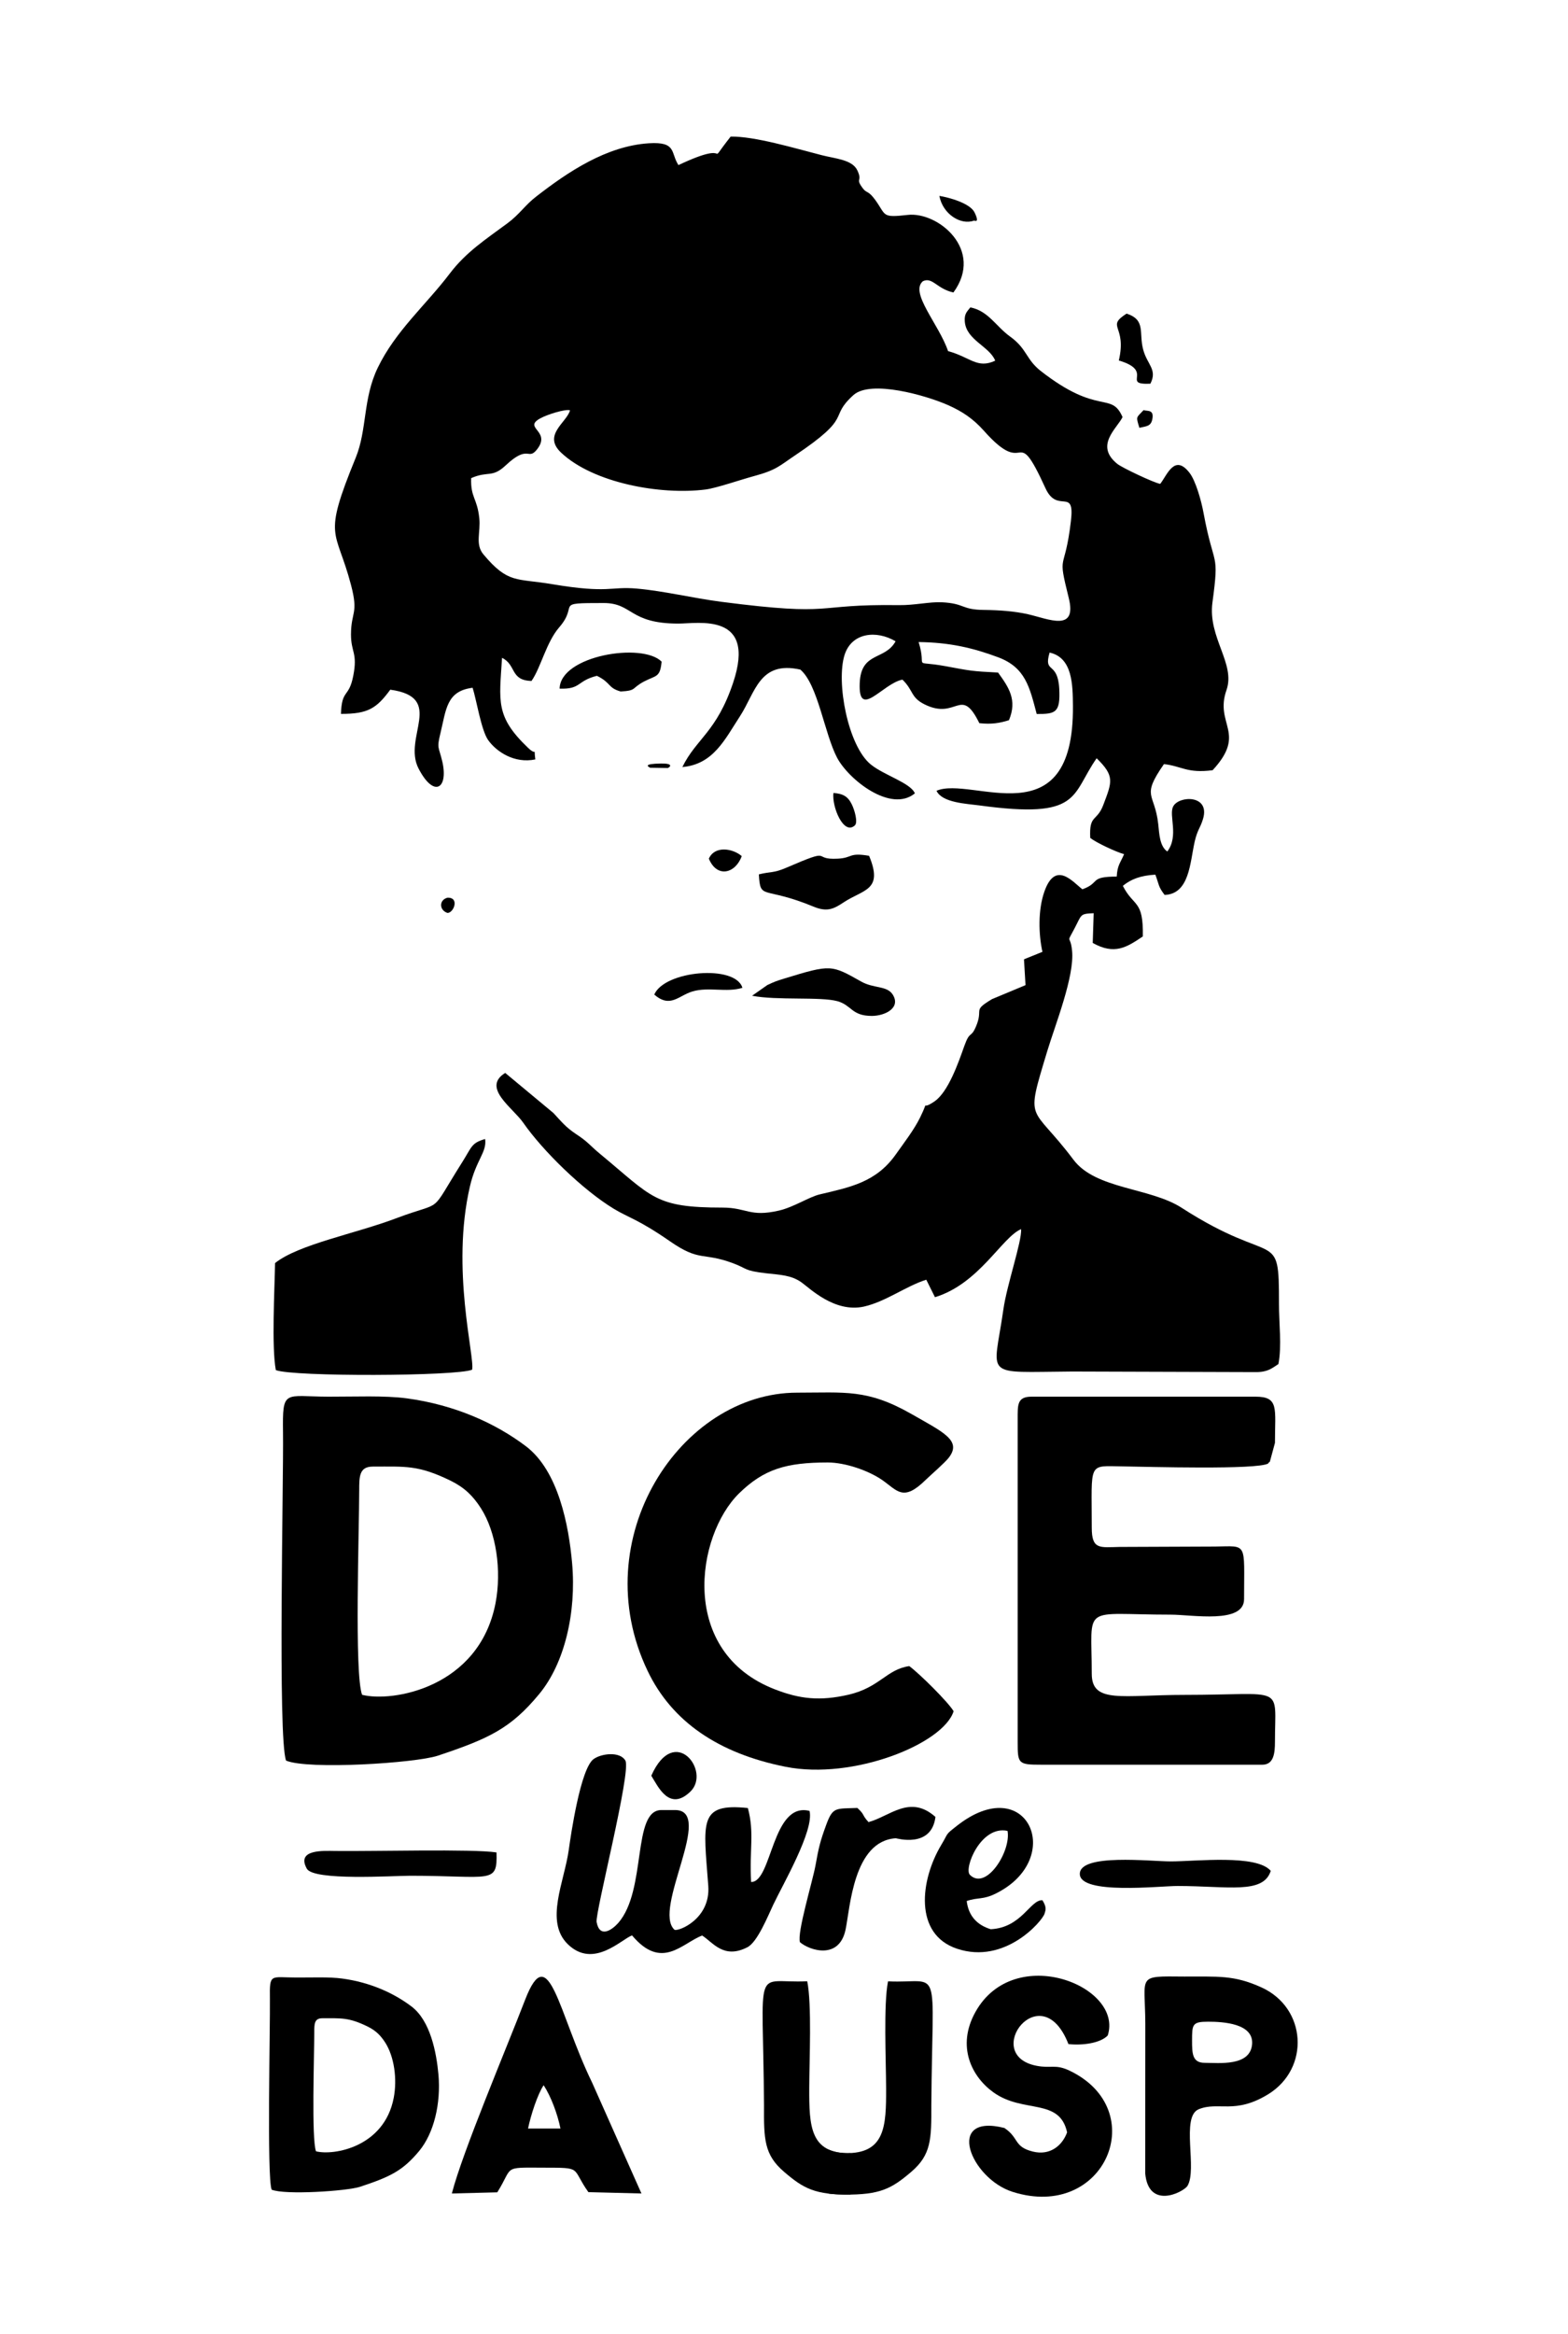
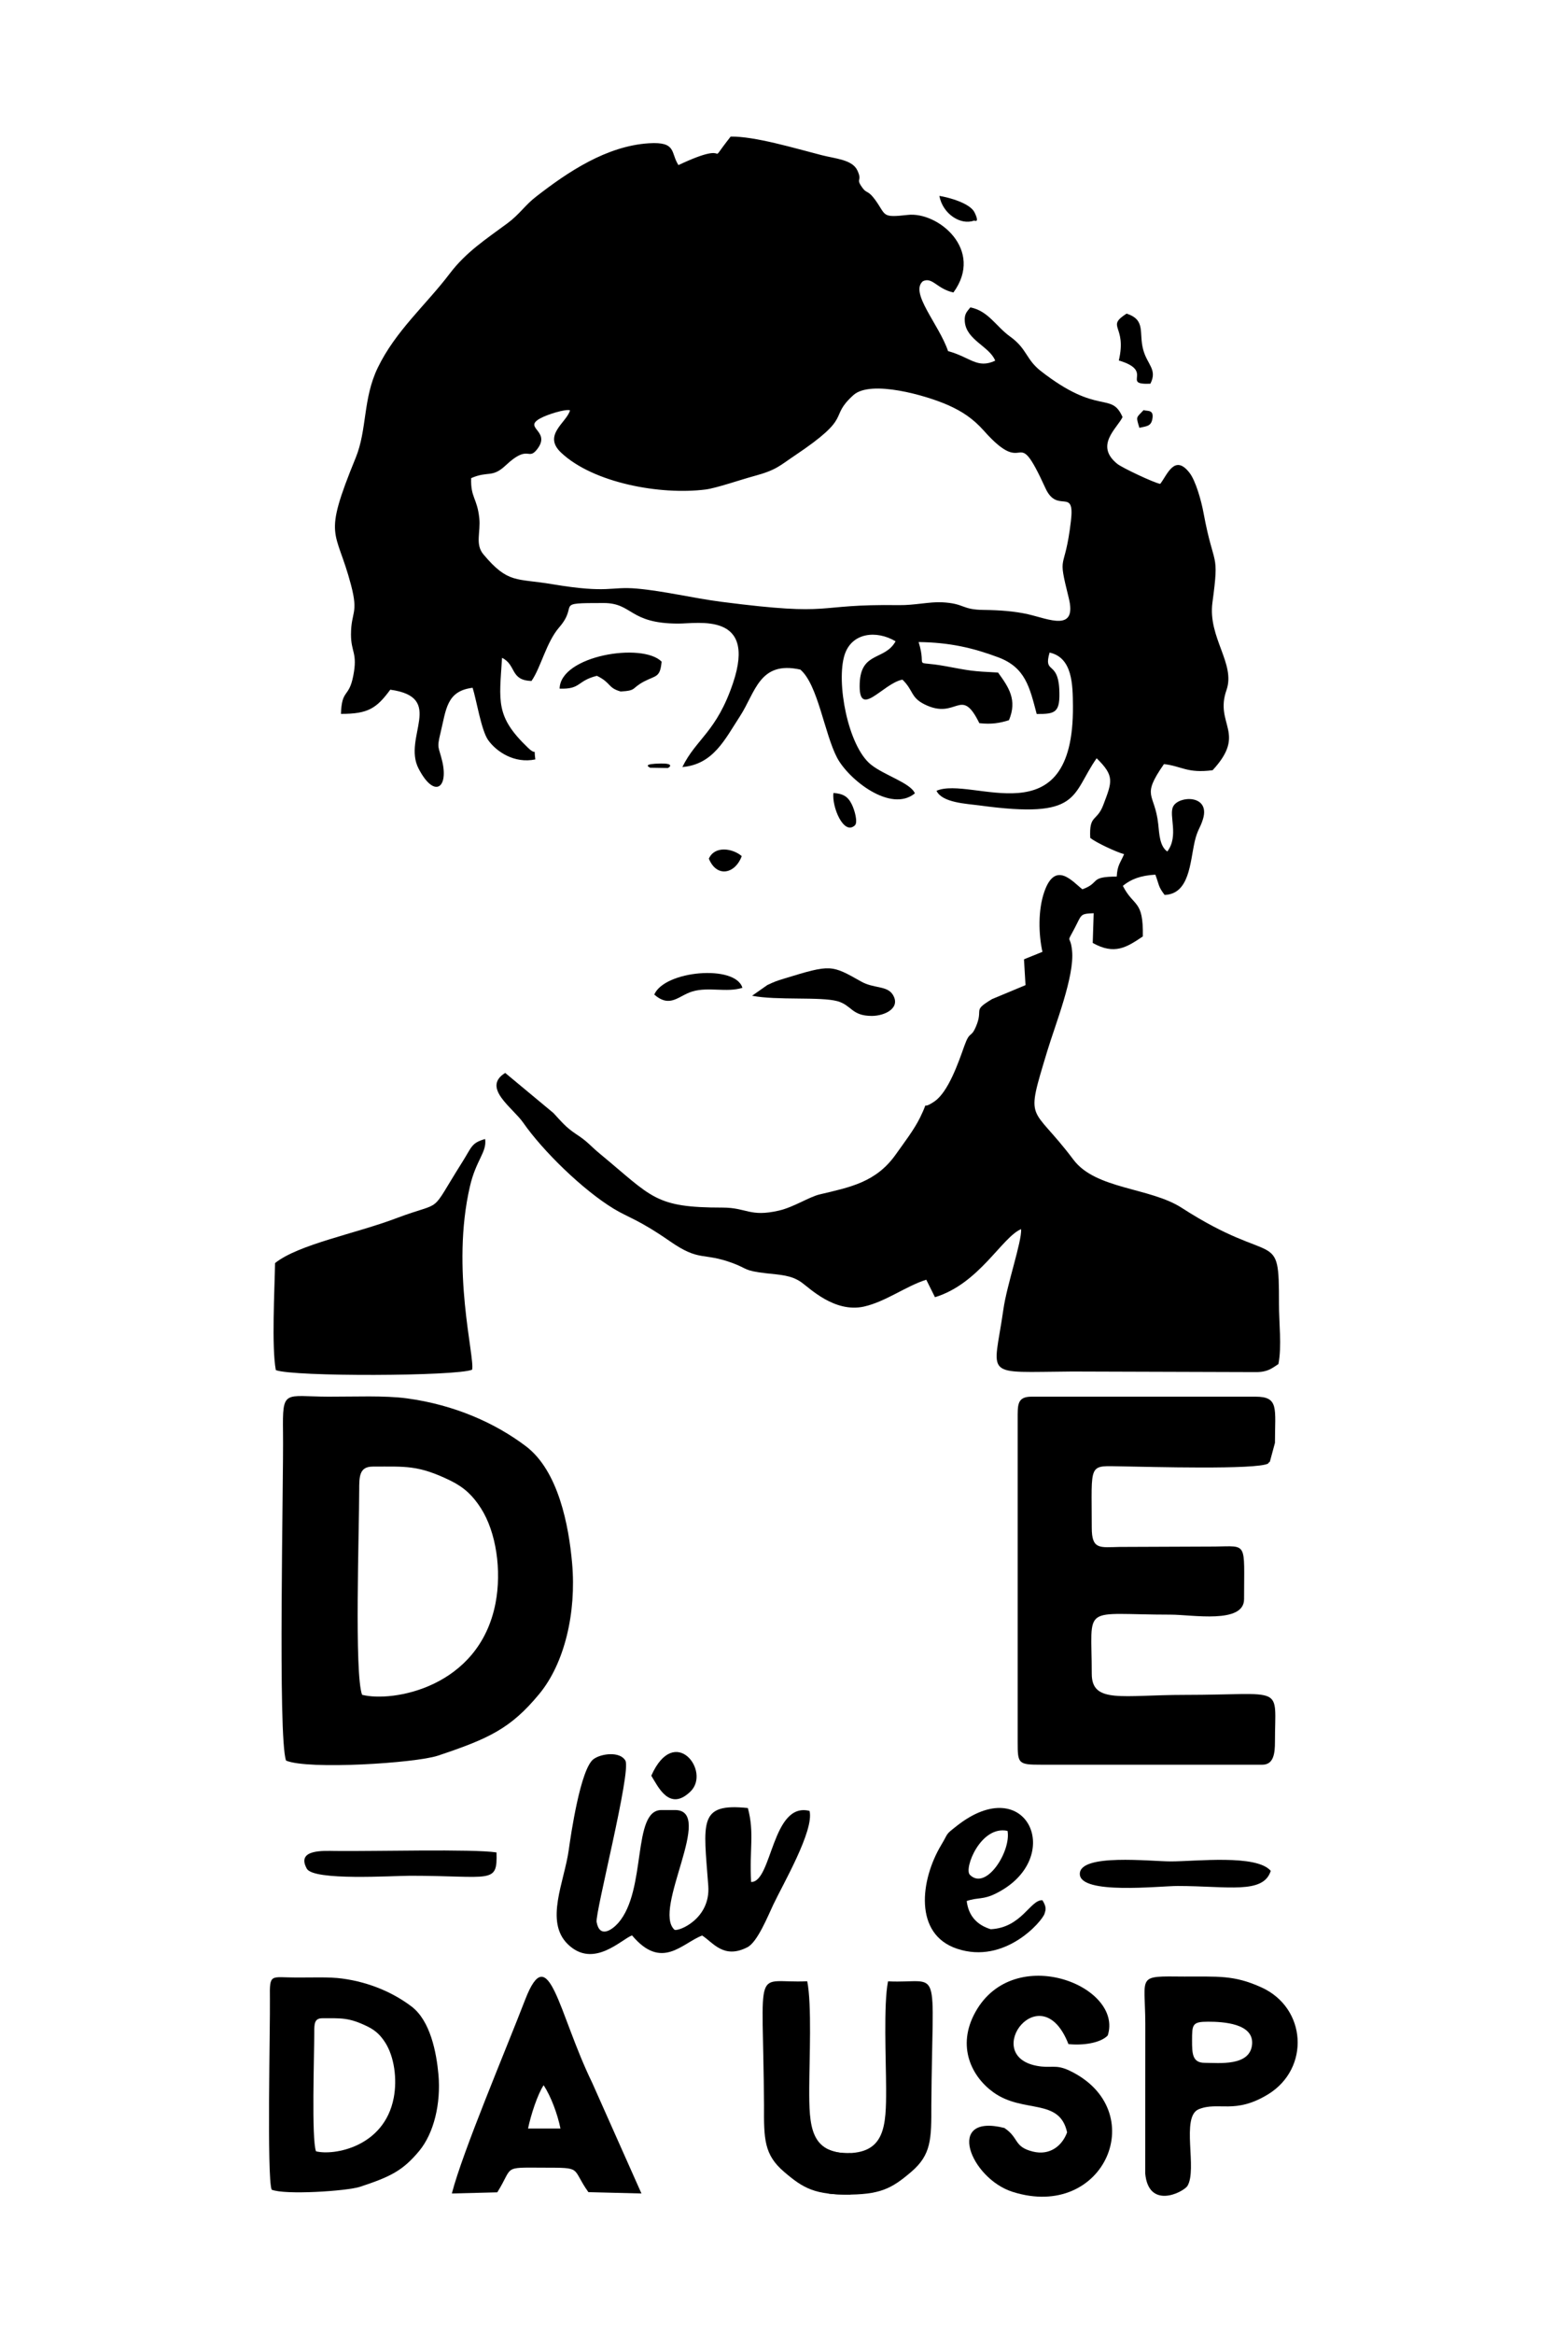
<svg xmlns="http://www.w3.org/2000/svg" xml:space="preserve" width="164mm" height="244mm" version="1.1" style="shape-rendering:geometricPrecision; text-rendering:geometricPrecision; image-rendering:optimizeQuality; fill-rule:evenodd; clip-rule:evenodd" viewBox="0 0 16400 24400">
  <defs>
    <style type="text/css">
   
    .fil0 {fill:none}
    .fil1 {fill:black}
   
  </style>
  </defs>
  <g id="Camada_x0020_1">
    <g id="_2072498739712">
      <rect class="fil0" x="352" y="481" width="15696" height="23438" />
      <path class="fil1" d="M3287 21248c0,-84 0,-146 83,-146 200,0 277,-10 474,86 85,42 136,92 185,168 94,147 127,380 89,578 -99,517 -630,606 -813,559 -48,-128 -18,-1002 -18,-1245zm-446 1646c136,58 789,15 925,-30 314,-104 445,-166 618,-374 156,-188 228,-499 202,-797 -21,-234 -85,-566 -283,-715 -185,-140 -433,-252 -723,-291 -137,-19 -325,-10 -479,-11 -272,0 -282,-49 -278,220 4,289 -33,1861 18,1998z" />
      <path class="fil1" d="M5962 4290c-34,128 -291,258 -92,444 337,316 1037,444 1510,384 111,-14 368,-103 509,-141 233,-63 264,-107 424,-214 626,-419 343,-388 613,-632 181,-163 762,3 993,106 145,65 259,140 372,267 466,525 315,-119 644,601 125,274 309,-19 266,342 -66,561 -146,309 -23,804 90,362 -209,221 -427,171 -143,-32 -298,-43 -461,-45 -237,-2 -196,-68 -440,-80 -127,-6 -285,32 -447,30 -926,-13 -636,123 -1860,-35 -293,-38 -599,-113 -882,-138 -280,-25 -288,54 -885,-46 -378,-64 -460,-2 -720,-312 -89,-106 -27,-235 -43,-378 -22,-212 -92,-214 -85,-419 181,-79 217,2 362,-134 244,-229 231,-38 332,-173 141,-189 -156,-217 29,-318 76,-42 265,-100 311,-84zm1134 -2564c-84,-128 -16,-246 -308,-228 -445,28 -849,300 -1181,558 -111,85 -173,184 -295,275 -230,171 -434,301 -607,528 -249,329 -567,599 -754,986 -157,325 -110,647 -231,942 -351,858 -206,730 -49,1328 81,307 1,276 0,519 0,188 71,190 24,431 -46,238 -120,134 -129,399 285,1 373,-59 516,-253 580,80 126,498 296,825 161,310 312,210 249,-70 -38,-164 -61,-134 -20,-302 60,-246 62,-439 336,-473 39,119 90,444 162,546 86,122 275,249 494,203 -20,-146 25,-24 -77,-122 -342,-327 -300,-483 -271,-940 152,75 82,235 308,242 99,-142 154,-404 290,-561 213,-246 -70,-254 465,-254 306,0 264,215 781,215 208,0 820,-121 573,618 -173,517 -387,586 -531,882 324,-28 445,-290 601,-529 164,-251 203,-586 633,-490 184,157 251,667 384,921 121,229 562,580 814,373 -46,-110 -318,-187 -460,-301 -241,-194 -366,-865 -275,-1148 75,-232 332,-260 533,-141 -111,203 -361,105 -375,436 -17,391 242,3 447,-35 117,114 84,185 230,258 341,171 379,-200 574,197 125,14 212,0 310,-31 88,-212 -1,-342 -114,-498 -282,-14 -291,-19 -551,-67 -363,-66 -187,46 -280,-252 328,4 572,62 834,160 284,107 327,313 401,592 198,1 248,-13 236,-262 -16,-299 -168,-152 -101,-380 240,53 242,337 244,557 12,1405 -1060,728 -1427,888 59,126 315,135 448,153 1069,146 955,-105 1227,-493 190,186 162,244 70,487 -68,181 -150,96 -137,346 63,50 271,147 354,170 -42,97 -70,115 -77,234 -294,1 -167,64 -359,133 -99,-75 -282,-307 -398,25 -67,191 -61,445 -20,629l-193 78 16 270 -350 146c-214,129 -84,93 -170,291 -53,122 -61,34 -120,199 -62,175 -167,479 -311,579 -160,110 -46,-47 -151,168 -63,129 -170,267 -254,386 -207,294 -481,344 -796,419 -111,26 -271,133 -426,169 -307,71 -336,-31 -591,-31 -710,0 -730,-106 -1278,-559 -115,-95 -126,-126 -253,-209 -113,-75 -154,-132 -239,-222l-503 -418c-249,154 79,363 188,520 206,296 624,704 947,900 153,93 257,111 585,338 317,221 342,113 661,231 159,59 109,78 350,106 141,16 260,18 368,95 83,58 345,321 653,253 229,-52 440,-214 652,-281l91 183c464,-142 699,-626 901,-712 9,128 -150,584 -186,843 -103,723 -229,652 721,646l1922 6c124,0 166,-40 234,-84 37,-186 5,-432 6,-632 1,-808 -36,-368 -1018,-1002 -330,-213 -899,-192 -1132,-503 -446,-594 -508,-360 -273,-1137 81,-269 286,-780 259,-1047 -18,-181 -66,-61 23,-229 81,-153 55,-157 203,-164l-10 311c229,128 354,46 524,-68 7,-389 -95,-304 -209,-529 84,-69 184,-108 340,-117 41,109 28,122 97,212 260,-10 265,-337 314,-556 30,-130 57,-138 87,-237 79,-257 -251,-247 -311,-133 -50,92 62,308 -62,472 -81,-56 -84,-188 -95,-288 -37,-331 -183,-277 60,-626 186,21 242,99 509,64 362,-391 18,-478 145,-838 97,-276 -196,-549 -147,-915 74,-550 17,-344 -93,-937 -23,-126 -82,-337 -147,-420 -157,-202 -234,25 -306,116 -64,-10 -398,-168 -449,-209 -239,-193 -4,-369 55,-489 -120,-274 -249,-7 -858,-484 -154,-122 -141,-231 -318,-358 -148,-106 -228,-269 -416,-305 -34,43 -65,67 -58,148 15,194 259,259 318,409 -189,88 -258,-36 -493,-100 -95,-280 -405,-612 -263,-731 100,-47 145,80 319,118 325,-447 -162,-847 -478,-811 -277,31 -222,6 -340,-157 -74,-102 -90,-68 -128,-119 -87,-115 -1,-64 -58,-188 -53,-115 -229,-123 -375,-161 -281,-72 -699,-198 -951,-194 -288,366 70,7 -546,298z" />
      <path class="fil1" d="M3757 15583c0,-144 0,-249 142,-249 343,0 474,-18 813,147 146,72 234,158 317,287 162,252 219,653 154,993 -171,887 -1081,1040 -1396,959 -82,-221 -30,-1720 -30,-2137zm-765 2825c233,98 1353,26 1586,-51 538,-179 764,-286 1060,-643 268,-322 391,-855 346,-1367 -35,-401 -145,-971 -485,-1227 -318,-240 -742,-431 -1241,-499 -234,-32 -556,-17 -821,-18 -466,-1 -483,-85 -477,376 7,497 -56,3194 32,3429z" />
      <path class="fil1" d="M13264 15302c1,-9 15,-15 18,-20l53 -196c0,-360 45,-483 -203,-483l-2343 0c-151,0 -145,85 -145,235l0 3373c0,231 4,240 251,240l2308 0c120,0 132,-122 132,-240 0,-608 118,-490 -948,-490 -648,0 -968,95 -968,-220 0,-742 -119,-619 826,-619 224,0 767,100 767,-162 0,-604 41,-554 -304,-550l-999 4c-205,4 -290,31 -290,-200 0,-699 -45,-646 327,-642 272,4 1400,37 1518,-30z" />
-       <path class="fil1" d="M8658 15291c180,0 424,83 570,184 161,113 219,229 455,-3 54,-52 198,-177 238,-228 144,-182 -53,-268 -390,-461 -461,-262 -691,-222 -1193,-222 -1221,0 -2224,1530 -1565,2908 253,530 740,864 1445,1004 706,140 1649,-240 1756,-581 -52,-91 -358,-395 -464,-472 -239,35 -308,223 -635,299 -300,69 -510,45 -768,-55 -1013,-390 -827,-1608 -377,-2050 260,-254 493,-323 928,-323z" />
      <path class="fil1" d="M4938 14321c30,-133 -224,-1050 -23,-1916 64,-278 179,-358 159,-496 -145,41 -138,82 -240,243 -359,569 -172,390 -691,586 -425,161 -1021,272 -1266,468 -5,280 -37,880 8,1119 173,71 1892,65 2053,-4z" />
      <path class="fil1" d="M6918 18925c-310,0 -150,836 -452,1181 -65,73 -194,163 -226,-10 -17,-93 365,-1577 301,-1688 -56,-98 -249,-75 -331,-17 -138,96 -240,797 -261,949 -46,335 -254,749 -11,987 270,264 566,-56 673,-91 311,370 522,81 733,1 113,71 224,251 474,122 104,-54 213,-324 270,-445 97,-206 430,-777 379,-980 -395,-99 -391,748 -611,743 -19,-344 36,-513 -34,-773 -523,-55 -463,147 -414,814 25,345 -310,478 -353,459 -236,-213 427,-1252 5,-1252l-142 0z" />
      <path class="fil1" d="M8670 22936c52,6 106,9 165,10 370,2 489,-61 697,-239 209,-179 210,-343 209,-696 11,-1527 116,-1268 -453,-1295 -48,242 -21,821 -20,1118 1,395 -8,688 -432,678 -65,-2 -119,-14 -166,-35l0 459z" />
      <path class="fil1" d="M10505 22249c-626,-157 -355,528 86,668 967,307 1457,-858 594,-1268 -149,-70 -189,-20 -343,-50 -587,-113 48,-957 333,-227 146,16 334,-9 411,-90 167,-518 -977,-973 -1383,-247 -203,363 -37,681 188,842 312,224 691,54 770,418 -53,144 -183,244 -357,201 -204,-50 -142,-142 -299,-247z" />
      <path class="fil1" d="M12600 21568c-130,0 -132,-99 -132,-233 0,-168 2,-197 167,-197 162,0 477,19 461,234 -18,236 -348,196 -496,196zm-182 1290c110,-173 -71,-727 120,-805 208,-84 377,58 727,-157 438,-270 403,-902 -72,-1117 -290,-132 -457,-111 -807,-113 -505,-4 -409,-21 -407,493l-1 1565c34,373 381,207 440,134z" />
      <path class="fil1" d="M5523 22255c29,-142 100,-359 163,-453 78,119 146,305 176,453l-339 0zm-322 667c171,-271 48,-260 473,-258 431,1 295,-4 480,256l555 14 -515 -1157c-355,-729 -452,-1514 -701,-870 -204,530 -655,1592 -767,2027l475 -12z" />
      <path class="fil1" d="M10538 19143c39,213 -225,630 -394,459 -65,-65 114,-520 394,-459zm-427 733c121,-41 169,-10 308,-80 732,-366 325,-1290 -416,-702 -121,95 -79,64 -159,197 -218,364 -289,933 166,1084 502,168 891,-289 915,-366 13,-41 23,-68 -22,-141 -127,-8 -216,287 -541,303 -137,-42 -232,-134 -251,-295z" />
-       <path class="fil1" d="M8367 20307c102,87 410,187 477,-132 48,-230 82,-926 525,-955 5,-1 374,110 415,-223 -267,-238 -478,-5 -700,54 -73,-79 -35,-74 -117,-148 -229,9 -256,-13 -326,178 -62,169 -78,234 -112,425 -30,164 -195,706 -162,801z" />
      <path class="fil1" d="M3209 19538c72,129 895,74 1081,74 849,0 914,93 903,-244 -253,-38 -1286,-10 -1686,-15 -115,-1 -413,-22 -298,185z" />
      <path class="fil1" d="M12245 19462c-210,0 -954,-86 -951,132 3,219 832,125 1022,125 526,0 897,89 975,-158 -148,-175 -783,-99 -1046,-99z" />
-       <path class="fil1" d="M7937 9142c16,277 40,117 576,339 146,60 216,16 315,-49 204,-134 413,-121 262,-484 -217,-37 -168,22 -329,30 -284,15 -23,-127 -538,95 -135,58 -156,37 -286,69z" />
      <path class="fil1" d="M7866 10411c257,51 716,8 893,57 152,43 146,154 361,154 140,-1 306,-86 216,-225 -61,-93 -200,-61 -328,-134 -313,-176 -315,-182 -801,-33 -86,26 -109,35 -181,69l-160 112z" />
      <path class="fil1" d="M5853 7200c227,8 176,-80 390,-134 151,73 112,126 249,164 171,-10 108,-32 243,-104 129,-67 169,-40 185,-208 -201,-204 -1060,-64 -1067,282z" />
      <path class="fil1" d="M6812 18566c70,112 189,381 411,164 214,-211 -168,-712 -411,-164z" />
      <path class="fil1" d="M11702 3769c379,113 18,256 330,243 76,-149 -33,-198 -75,-356 -48,-176 31,-311 -174,-377 -222,143 6,119 -81,490z" />
      <path class="fil1" d="M6843 10399c169,145 252,11 400,-33 168,-50 360,14 522,-38 -72,-246 -815,-181 -922,71z" />
      <path class="fil1" d="M10186 2307c2,-6 66,38 8,-84 -46,-99 -271,-159 -369,-175 35,190 223,309 361,259z" />
      <path class="fil1" d="M8717 8291c-18,144 107,447 224,339 34,-31 -2,-160 -32,-220 -40,-82 -91,-112 -192,-119z" />
      <path class="fil1" d="M7414 8978c85,205 278,156 344,-27 -94,-81 -283,-112 -344,27z" />
      <path class="fil1" d="M11917 4473c73,-17 118,-15 134,-84 25,-113 -53,-87 -90,-101 -80,85 -80,63 -44,185z" />
-       <path class="fil1" d="M4680 9545c65,2 130,-164 0,-159 -91,24 -86,132 0,159z" />
      <path class="fil1" d="M6799 8027l186 3c25,-11 62,-49 -72,-47 -189,3 -136,31 -114,44z" />
      <path class="fil1" d="M8896 22946c-370,2 -489,-61 -696,-239 -209,-179 -211,-343 -209,-696 -11,-1527 -117,-1268 452,-1296 49,243 22,822 21,1118 -1,396 8,689 432,679l0 434z" />
    </g>
  </g>
</svg>